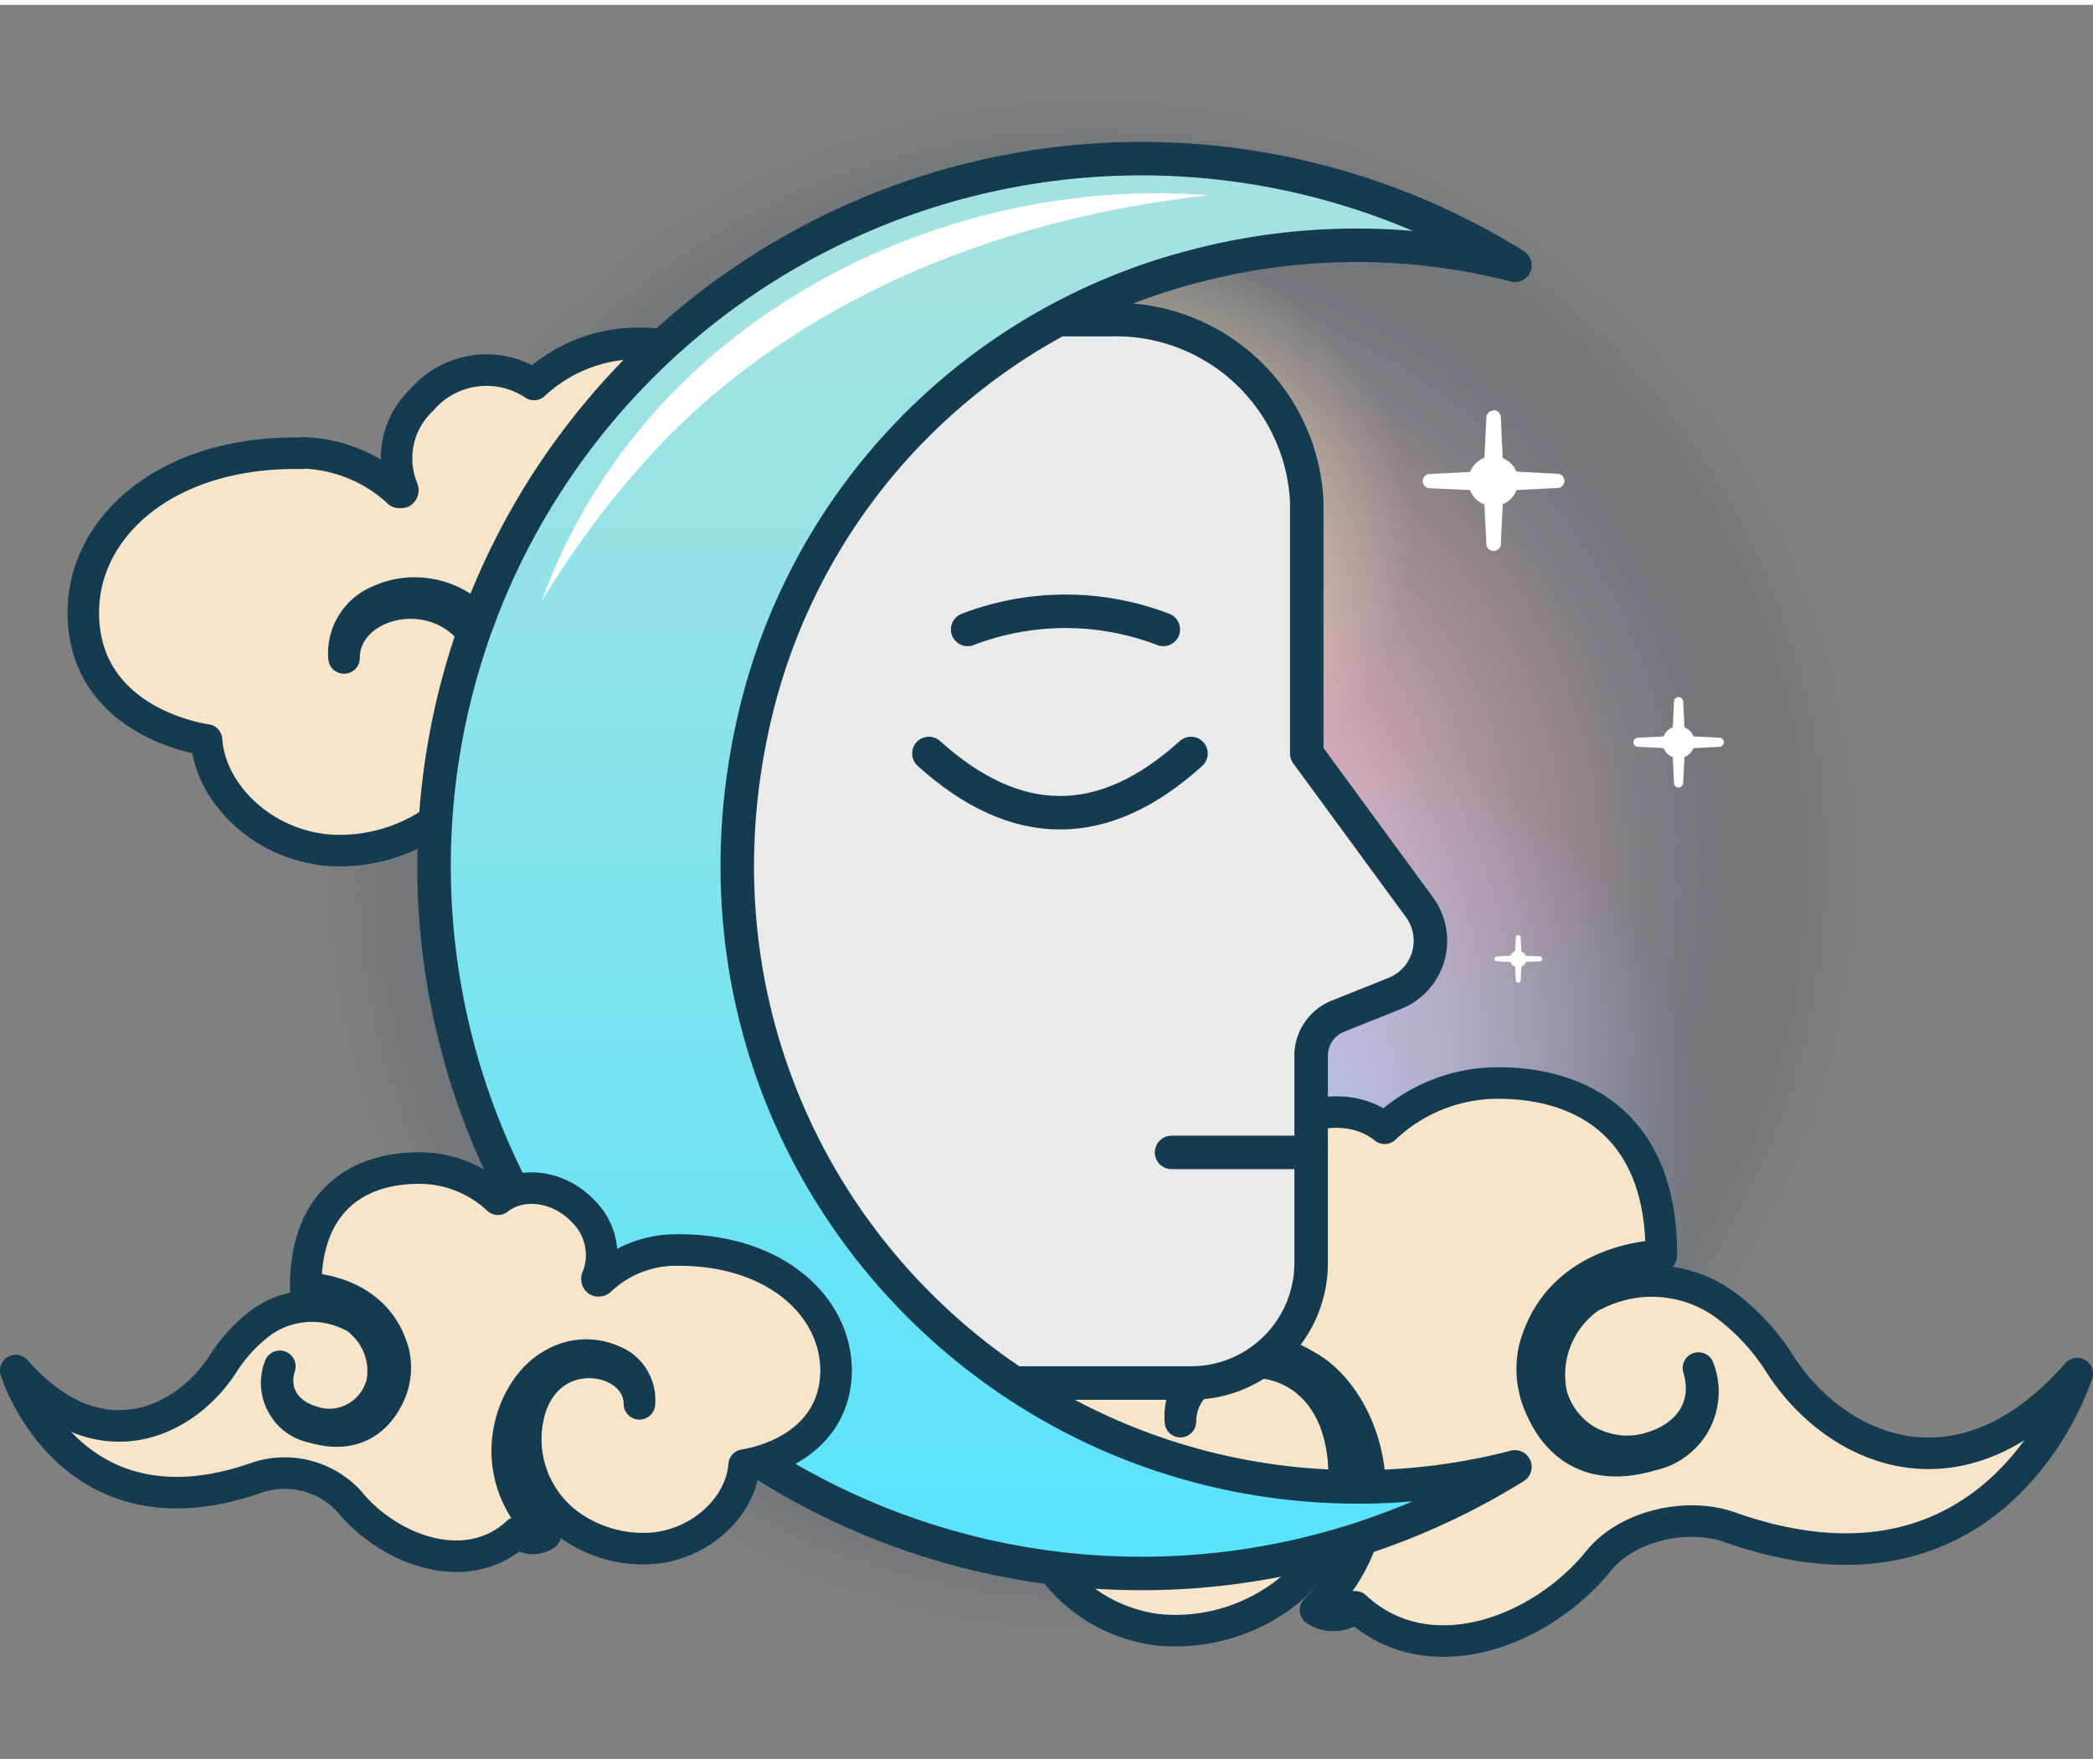
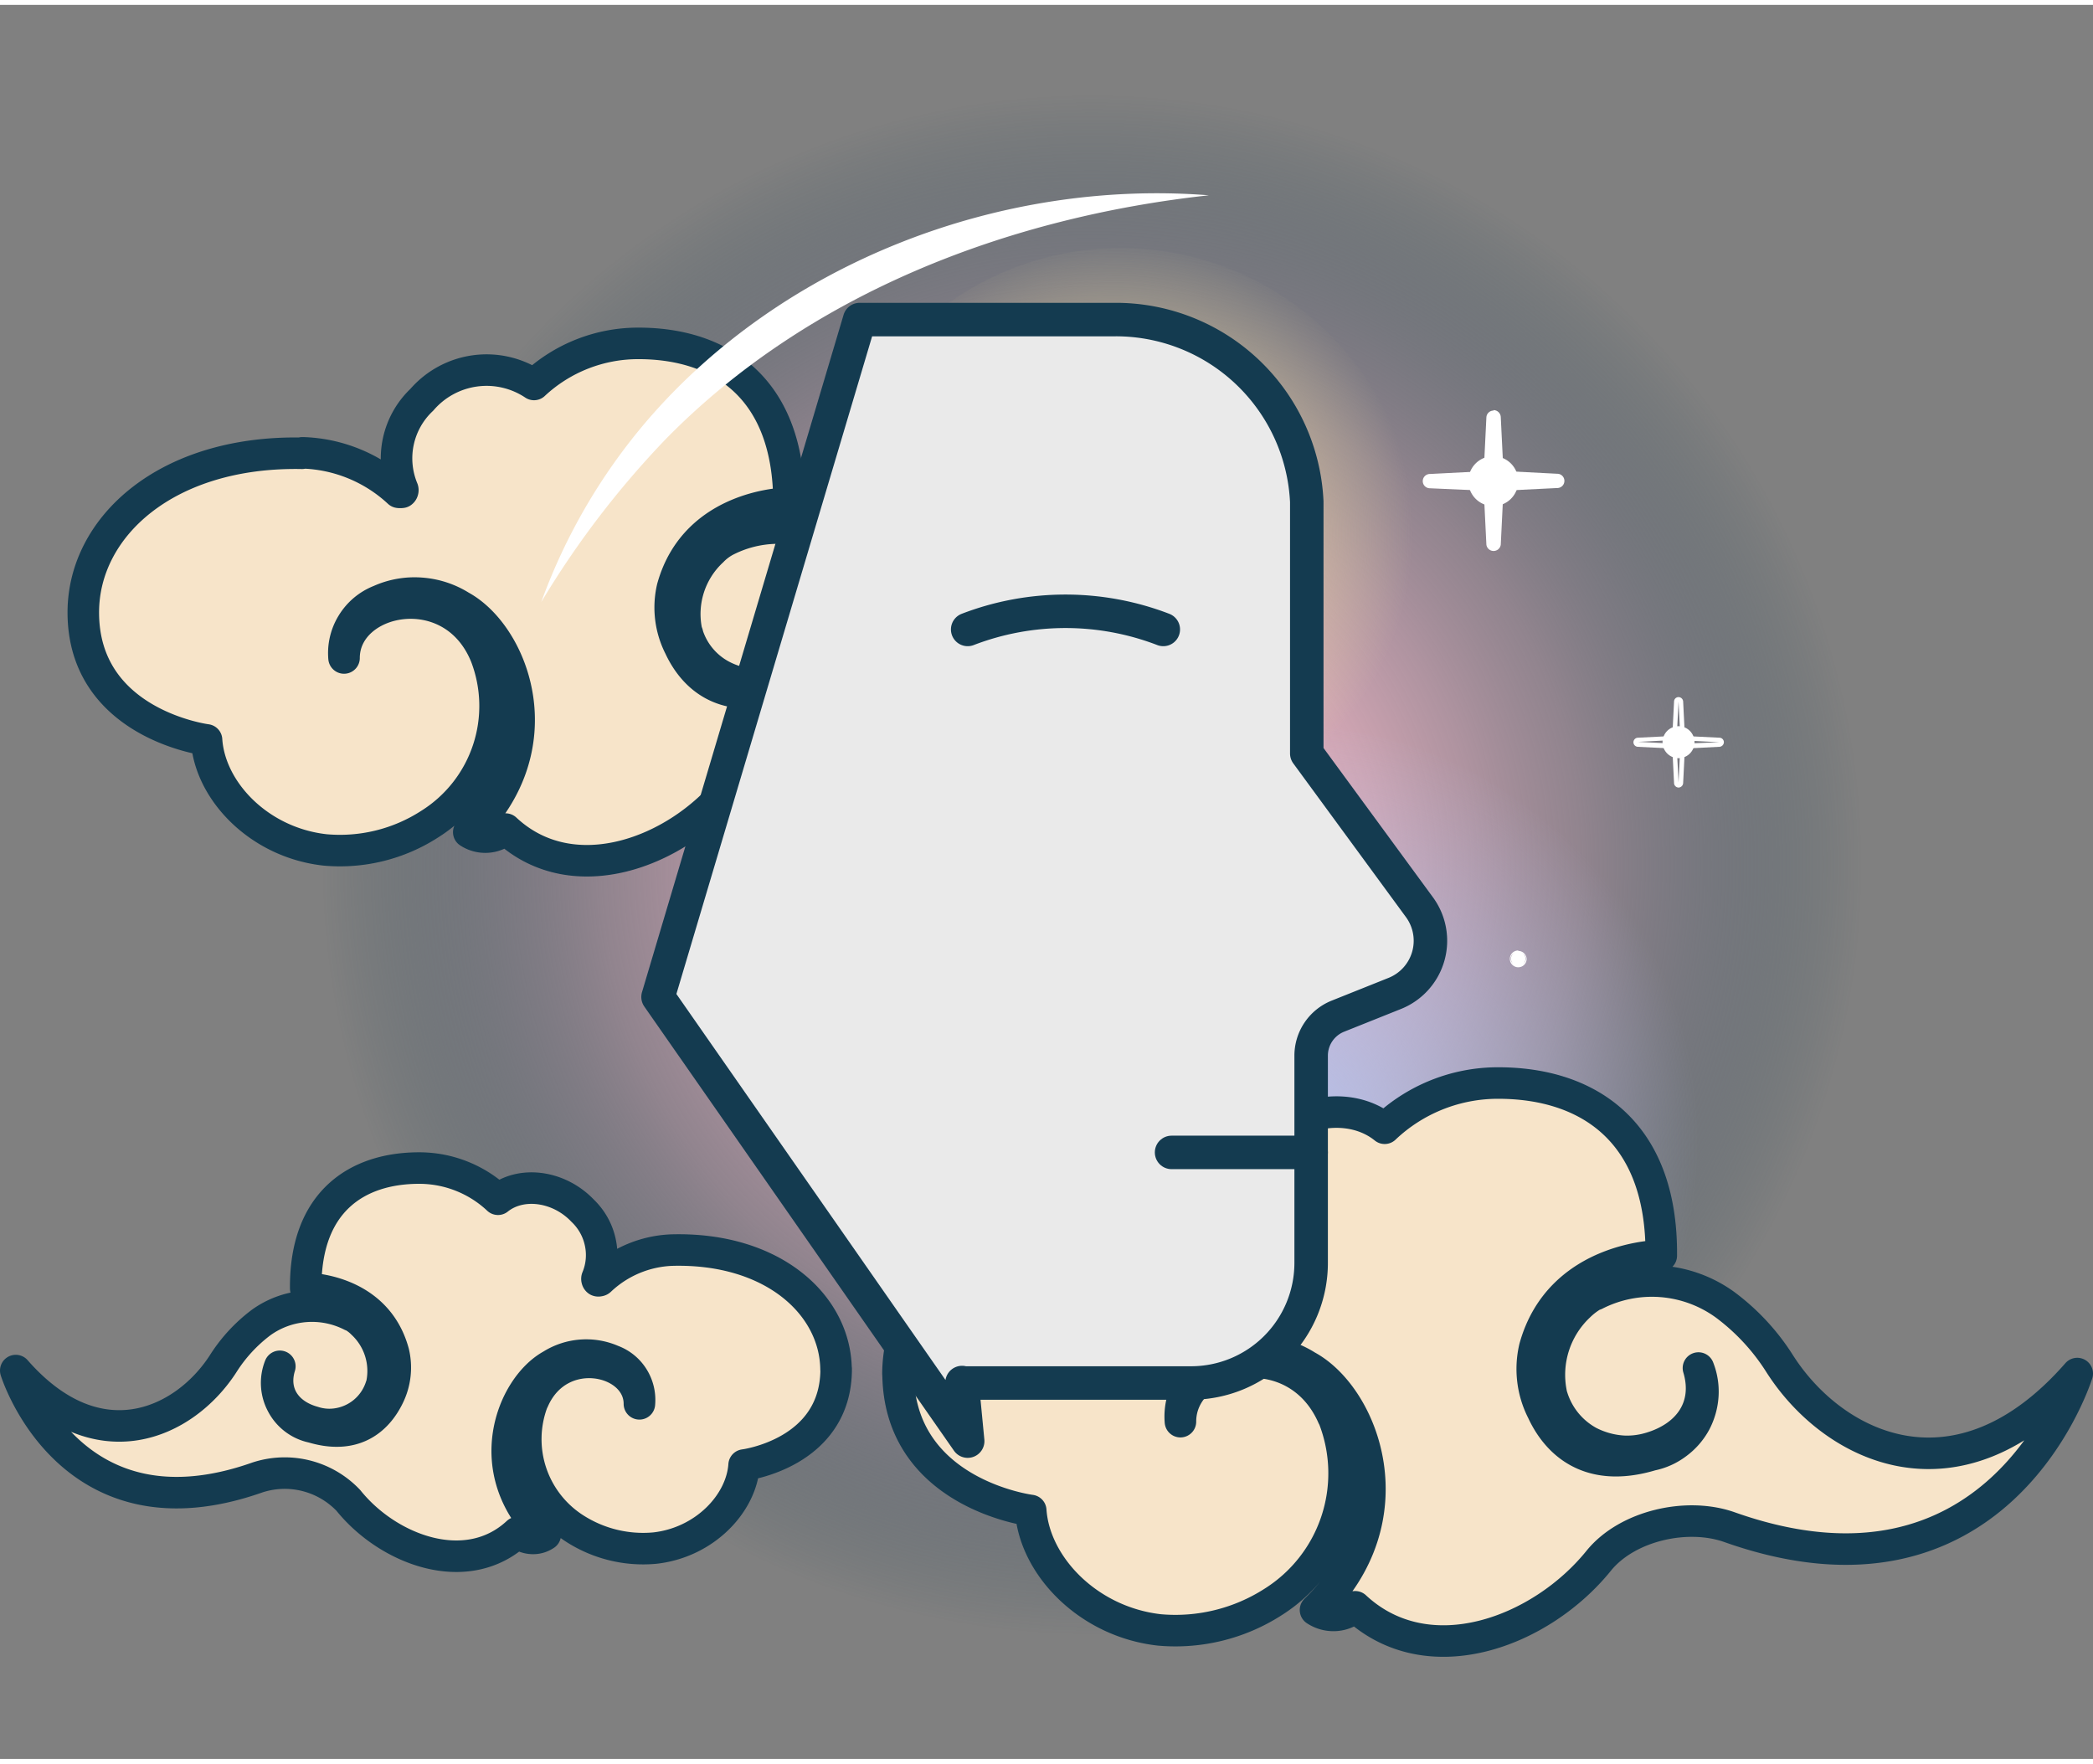
<svg xmlns="http://www.w3.org/2000/svg" id="Capa_1" data-name="Capa 1" viewBox="0 0 181.9 152.44" width="178" height="150">
  <rect x="0" y="0" width="181.9" height="152.44" fill="#808080" stroke="none" />
  <defs>
    <style>.cls-1,.cls-8{fill:none;}.cls-2{clip-path:url(#clip-path);}.cls-3{fill:url(#Degradado_sin_nombre);}.cls-4{fill:url(#Degradado_sin_nombre_2);}.cls-5{fill:url(#Degradado_sin_nombre_3);}.cls-6{fill:#f7e4c9;stroke-width:2.74px;}.cls-6,.cls-7,.cls-8,.cls-9{stroke:#143b50;stroke-linecap:round;stroke-linejoin:round;}.cls-7{fill:#eaeaea;}.cls-7,.cls-8,.cls-9{stroke-width:2.91px;}.cls-9{fill:url(#Degradado_sin_nombre_4);}.cls-10{fill:#fff;}</style>
    <clipPath id="clip-path" transform="translate(-29.05 -31.78)">
      <rect class="cls-1" x="29.05" y="31.78" width="181.9" height="152.44" />
    </clipPath>
    <radialGradient id="Degradado_sin_nombre" cx="-174.89" cy="525.16" r="1" gradientTransform="matrix(84.01, 0, 0, -84.01, 14816.52, 44225.04)" gradientUnits="userSpaceOnUse">
      <stop offset="0" stop-color="#fdbdcc" />
      <stop offset="0.1" stop-color="#f9bac9" stop-opacity="0.98" />
      <stop offset="0.2" stop-color="#edb4c3" stop-opacity="0.93" />
      <stop offset="0.3" stop-color="#daa9b9" stop-opacity="0.85" />
      <stop offset="0.4" stop-color="#bf9aab" stop-opacity="0.74" />
      <stop offset="0.51" stop-color="#9d8798" stop-opacity="0.59" />
      <stop offset="0.61" stop-color="#726f82" stop-opacity="0.41" />
      <stop offset="0.71" stop-color="#415468" stop-opacity="0.2" />
      <stop offset="0.8" stop-color="#143b50" stop-opacity="0" />
    </radialGradient>
    <radialGradient id="Degradado_sin_nombre_2" cx="-172.22" cy="520.44" r="1" gradientTransform="matrix(37.03, 0, 0, -37.03, 6517, 19402.47)" gradientUnits="userSpaceOnUse">
      <stop offset="0" stop-color="#b7c4ee" />
      <stop offset="1" stop-color="#b7c4ee" stop-opacity="0" />
    </radialGradient>
    <radialGradient id="Degradado_sin_nombre_3" cx="-170.13" cy="516.74" r="1" gradientTransform="matrix(25.76, 0, 0, -25.76, 4508.65, 13388.99)" gradientUnits="userSpaceOnUse">
      <stop offset="0" stop-color="#eee19f" />
      <stop offset="1" stop-color="#eee19f" stop-opacity="0" />
    </radialGradient>
    <linearGradient id="Degradado_sin_nombre_4" x1="113.75" y1="160.95" x2="113.75" y2="44.13" gradientTransform="matrix(1, 0, 0, -1, 0, 215.89)" gradientUnits="userSpaceOnUse">
      <stop offset="0.02" stop-color="#a3e2e1" />
      <stop offset="0.98" stop-color="#57e3fd" />
    </linearGradient>
  </defs>
  <g class="cls-2">
    <path class="cls-3" d="M124.42,184.22A76.22,76.22,0,1,0,48.2,108,76.21,76.21,0,0,0,124.42,184.22Z" transform="translate(-29.05 -31.78)" />
    <path class="cls-4" d="M139.88,168.28a37,37,0,1,0-37-37A37,37,0,0,0,139.88,168.28Z" transform="translate(-29.05 -31.78)" />
    <path class="cls-5" d="M126.43,104.44a25.76,25.76,0,1,0-25.76-25.76A25.76,25.76,0,0,0,126.43,104.44Z" transform="translate(-29.05 -31.78)" />
    <path class="cls-6" d="M55.33,70.71a12.82,12.82,0,0,1,8.37,3.43.28.28,0,0,0,.13,0,.37.37,0,0,0,.14,0,.2.2,0,0,0,.08-.12.22.22,0,0,0,0-.14,7,7,0,0,1,1.66-7.78,7.43,7.43,0,0,1,9.75-1.33,13.25,13.25,0,0,1,9.08-3.57c7.17,0,13.08,3.89,13.08,13.88,0,0-8.1,0-10.13,7.37a7.53,7.53,0,0,0,.62,5.11c1.06,2.29,3.5,5.11,8.73,3.57a5.27,5.27,0,0,0,2-.92,5.41,5.41,0,0,0,1.47-1.69,5.26,5.26,0,0,0,.61-2.15,5.37,5.37,0,0,0-.34-2.21,5.08,5.08,0,0,1,.21,2.09,5,5,0,0,1-.67,2,5,5,0,0,1-1.44,1.53,4.86,4.86,0,0,1-1.94.79,6.7,6.7,0,0,1-2.08.29,6.92,6.92,0,0,1-2.85-.77,6.12,6.12,0,0,1-3-3.57c0-.09-.06-.19-.09-.28a7.48,7.48,0,0,1,2.23-7,4.64,4.64,0,0,1,1.18-.89,9.94,9.94,0,0,1,10.39.8A17.53,17.53,0,0,1,107,84c4.37,6.81,14.36,11.54,23.8.75-.28.89-6.61,19.8-27.83,12.29a10.3,10.3,0,0,0-5.64-.17,10.15,10.15,0,0,0-4.86,2.87c-4.6,5.71-13.64,9.13-19.48,3.67a2.53,2.53,0,0,1-1.55.69,2.61,2.61,0,0,1-1.65-.42c7.64-7.44,3.88-17.13-.69-19.63a7.54,7.54,0,0,0-3.45-1.13,7.35,7.35,0,0,0-3.58.62,4.91,4.91,0,0,0-2.4,2,4.86,4.86,0,0,0-.72,3c0-5.22,9.22-7.25,12.22-.41l.09.21a12.12,12.12,0,0,1-4.85,14.63,14.38,14.38,0,0,1-9.12,2.25c-5.73-.64-10-5.12-10.29-9.56,0,0-10.71-1.36-10.71-11.08,0-7.44,7.23-14.05,19-13.83Z" transform="translate(-29.05 -31.78)" />
    <path class="cls-6" d="M107.1,150.63c0,10.56,11.53,12,11.53,12,.33,4.82,5,9.69,11.19,10.38a15.71,15.71,0,0,0,9.89-2.44A13.22,13.22,0,0,0,145,154.7a1.63,1.63,0,0,0-.11-.23c-3.25-7.41-13.25-5.22-13.25.44A5.34,5.34,0,0,1,135,149.5a8.16,8.16,0,0,1,7.63.58c4.94,2.67,9,13.23.75,21.2a2.81,2.81,0,0,0,1.78.46,2.75,2.75,0,0,0,1.67-.74c6.35,5.91,16.15,2.2,21.16-4,2.47-3.05,7.67-4.23,11.37-2.92,23,8.14,29.91-12.38,30.22-13.35-10.25,11.72-21.08,6.59-25.83-.81a19.07,19.07,0,0,0-4.79-5.18,10.84,10.84,0,0,0-11.27-.87h-.08a6.3,6.3,0,0,0-1.33,1,8.21,8.21,0,0,0-2.41,7.6c0,.1,0,.2.08.3a6.7,6.7,0,0,0,3.2,3.9,7.49,7.49,0,0,0,3.1.82,7.08,7.08,0,0,0,2.24-.3c3.37-1,5.16-3.64,4.17-6.94a5.56,5.56,0,0,1,.38,2.39,5.78,5.78,0,0,1-.66,2.34,5.62,5.62,0,0,1-1.6,1.83,5.46,5.46,0,0,1-2.21,1c-5.67,1.7-8.33-1.34-9.47-3.81a8.06,8.06,0,0,1-.67-5.52c2.21-8,11-8,11-8,.09-10.84-6.41-15-14.18-15a14.3,14.3,0,0,0-9.86,3.93c-2.87-2.32-7.59-1.71-10.57,1.42a7.69,7.69,0,0,0-1.82,8.45.18.18,0,0,1,0,.16.22.22,0,0,1-.08.13.23.23,0,0,1-.15.05.17.17,0,0,1-.14-.07,13.91,13.91,0,0,0-9.09-3.71c-12.61-.35-20.4,6.85-20.45,14.91Z" transform="translate(-29.05 -31.78)" />
    <path class="cls-7" d="M112.66,151.55h19.9A10.44,10.44,0,0,0,143,141.1v-18a3.7,3.7,0,0,1,2.3-3.42l5-2a4.93,4.93,0,0,0,2.12-7.47l-9.8-13.37V75.66c0-.24,0-.47,0-.7A16.61,16.61,0,0,0,125.9,59.13H103.76L86.24,118l26.91,38.6-.49-5.09Z" transform="translate(-29.05 -31.78)" />
    <path class="cls-8" d="M113.15,86.06a23.7,23.7,0,0,1,17,0" transform="translate(-29.05 -31.78)" />
-     <path class="cls-8" d="M109.78,96.84q11.4,10.3,22.78,0" transform="translate(-29.05 -31.78)" />
    <path class="cls-8" d="M143,131.51H130.87" transform="translate(-29.05 -31.78)" />
-     <path class="cls-9" d="M147.08,160.58c-34.11,0-60.83-31.64-52.38-67.18a52.8,52.8,0,0,1,37.92-38.84,55.38,55.38,0,0,1,28.09-.15,61.48,61.48,0,1,0,0,104.43,53.85,53.85,0,0,1-13.64,1.74Z" transform="translate(-29.05 -31.78)" />
    <path class="cls-10" d="M134.11,48.33c-17.45,1.9-34.86,8.55-47.27,21.26A79.12,79.12,0,0,0,76.09,83.68a50.89,50.89,0,0,1,9.07-15.62C97,54.17,116,46.9,134.11,48.33Z" transform="translate(-29.05 -31.78)" />
    <path class="cls-6" d="M101.72,150.33c0,7.35-8,8.35-8,8.35-.23,3.36-3.45,6.75-7.78,7.22A11,11,0,0,1,79,164.2a9.22,9.22,0,0,1-3.67-11l.08-.16c2.26-5.15,9.21-3.61,9.21.32a3.66,3.66,0,0,0-.54-2.28,3.61,3.61,0,0,0-1.81-1.48,5.67,5.67,0,0,0-5.3.4c-3.44,1.89-6.32,9.2-.53,14.73a1.86,1.86,0,0,1-1.23.32,2,2,0,0,1-1.18-.51c-4.4,4.1-11.23,1.53-14.7-2.78a7.63,7.63,0,0,0-7.91-2c-16,5.65-20.79-8.62-21-9.29,7.13,8.13,14.66,4.58,18-.56a13.52,13.52,0,0,1,3.33-3.62,7.56,7.56,0,0,1,7.84-.6h.05a3.79,3.79,0,0,1,.91.68,5.66,5.66,0,0,1,1.68,5.28.28.28,0,0,1-.07.21,4.73,4.73,0,0,1-4,3.27,4.48,4.48,0,0,1-1.89-.2c-2.34-.65-3.61-2.53-2.9-4.83a3.89,3.89,0,0,0,.19,3.29,3.88,3.88,0,0,0,2.65,2c3.94,1.18,5.78-1,6.59-2.64a5.64,5.64,0,0,0,.45-3.85c-1.52-5.61-7.63-5.57-7.63-5.57-.06-7.54,4.46-10.46,9.86-10.46a10,10,0,0,1,6.85,2.71c2-1.6,5.29-1.18,7.36,1a5.32,5.32,0,0,1,1.53,2.74,5.21,5.21,0,0,1-.28,3.12.17.17,0,0,0,0,.12.15.15,0,0,0,.06.1.15.15,0,0,0,.11,0,.14.14,0,0,0,.11-.05A9.59,9.59,0,0,1,87.43,140c8.79-.24,14.22,4.76,14.28,10.37Z" transform="translate(-29.05 -31.78)" />
    <path class="cls-10" d="M158.85,79a.32.32,0,0,1-.31-.3l-.25-5-5-.25a.32.32,0,0,1-.3-.31.31.31,0,0,1,.3-.31l5-.25.25-5a.32.32,0,0,1,.31-.3.3.3,0,0,1,.31.3l.25,5,5,.25a.31.31,0,0,1,.29.31.32.32,0,0,1-.29.31l-5,.25-.25,5A.31.31,0,0,1,158.85,79Z" transform="translate(-29.05 -31.78)" />
    <path class="cls-10" d="M158.85,67.66l.27,5.25,5.24.26-5.24.26-.27,5.25-.26-5.25-5.24-.26,5.24-.26Zm0-.62a.62.62,0,0,0-.62.59L158,72.31l-4.68.24a.62.62,0,0,0,0,1.24L158,74l.23,4.69a.63.63,0,0,0,1.25,0l.23-4.69,4.68-.23a.62.62,0,0,0,0-1.24l-4.68-.24-.23-4.68A.63.63,0,0,0,158.85,67Z" transform="translate(-29.05 -31.78)" />
    <path class="cls-10" d="M158.85,75a1.86,1.86,0,1,1,1.86-1.86A1.86,1.86,0,0,1,158.85,75Z" transform="translate(-29.05 -31.78)" />
    <path class="cls-10" d="M158.85,71.62a1.54,1.54,0,1,1-1.54,1.54A1.54,1.54,0,0,1,158.85,71.62Zm0-.62A2.17,2.17,0,1,0,161,73.17,2.18,2.18,0,0,0,158.85,71Z" transform="translate(-29.05 -31.78)" />
-     <path class="cls-10" d="M174.93,99.58a.2.2,0,0,1-.2-.19l-.16-3.18-3.18-.16a.19.19,0,0,1-.19-.2.2.2,0,0,1,.19-.2l3.18-.16.16-3.18a.19.19,0,0,1,.2-.19.2.2,0,0,1,.2.19l.16,3.18,3.18.16a.19.19,0,0,1,.19.2.2.2,0,0,1-.19.2l-3.18.16-.16,3.18A.19.19,0,0,1,174.93,99.58Z" transform="translate(-29.05 -31.78)" />
    <path class="cls-10" d="M174.93,92.33l.17,3.36,3.36.17L175.1,96l-.17,3.36L174.76,96l-3.36-.17,3.36-.17Zm0-.39a.39.39,0,0,0-.39.38l-.15,3-3,.15a.4.4,0,0,0-.38.39.4.4,0,0,0,.38.4l3,.15.15,3a.4.4,0,0,0,.39.39.41.41,0,0,0,.4-.39l.15-3,3-.15a.41.41,0,0,0,.39-.4.39.39,0,0,0-.39-.39l-3-.15-.15-3A.41.41,0,0,0,174.93,91.94Z" transform="translate(-29.05 -31.78)" />
    <path class="cls-10" d="M174.93,97a1.19,1.19,0,1,1,1.19-1.19A1.19,1.19,0,0,1,174.93,97Z" transform="translate(-29.05 -31.78)" />
    <path class="cls-10" d="M174.93,94.86a1,1,0,0,1,0,2,1,1,0,0,1,0-2Zm0-.39a1.39,1.39,0,1,0,1.39,1.38A1.39,1.39,0,0,0,174.93,94.47Z" transform="translate(-29.05 -31.78)" />
-     <path class="cls-10" d="M161,116.64a.1.1,0,0,1-.1-.1l-.09-1.66-1.67-.09a.11.11,0,0,1-.1-.11.12.12,0,0,1,.1-.1l1.67-.09.09-1.66a.1.1,0,0,1,.1-.1.11.11,0,0,1,.11.1l.09,1.66,1.66.09a.1.1,0,0,1,.1.1.11.11,0,0,1-.1.11l-1.66.09-.09,1.66A.1.1,0,0,1,161,116.64Z" transform="translate(-29.05 -31.78)" />
-     <path class="cls-10" d="M161,112.84l.09,1.76,1.77.1-1.77.09-.09,1.77-.09-1.77-1.77-.09,1.77-.1Zm0-.22a.22.22,0,0,0-.21.2l-.08,1.58-1.57.08a.2.2,0,0,0-.2.21.21.21,0,0,0,.2.21l1.57.08.08,1.58a.2.2,0,0,0,.21.19.2.2,0,0,0,.21-.19l.08-1.58,1.58-.08a.21.21,0,0,0,0-.42l-1.58-.08-.08-1.58A.2.2,0,0,0,161,112.62Z" transform="translate(-29.05 -31.78)" />
    <path class="cls-10" d="M161,115.31a.63.63,0,1,1,.63-.63A.64.64,0,0,1,161,115.31Z" transform="translate(-29.05 -31.78)" />
    <path class="cls-10" d="M161,114.17a.52.52,0,1,1,0,1,.52.52,0,1,1,0-1Zm0-.21a.73.73,0,1,0,.73.73A.73.73,0,0,0,161,114Z" transform="translate(-29.05 -31.78)" />
  </g>
</svg>